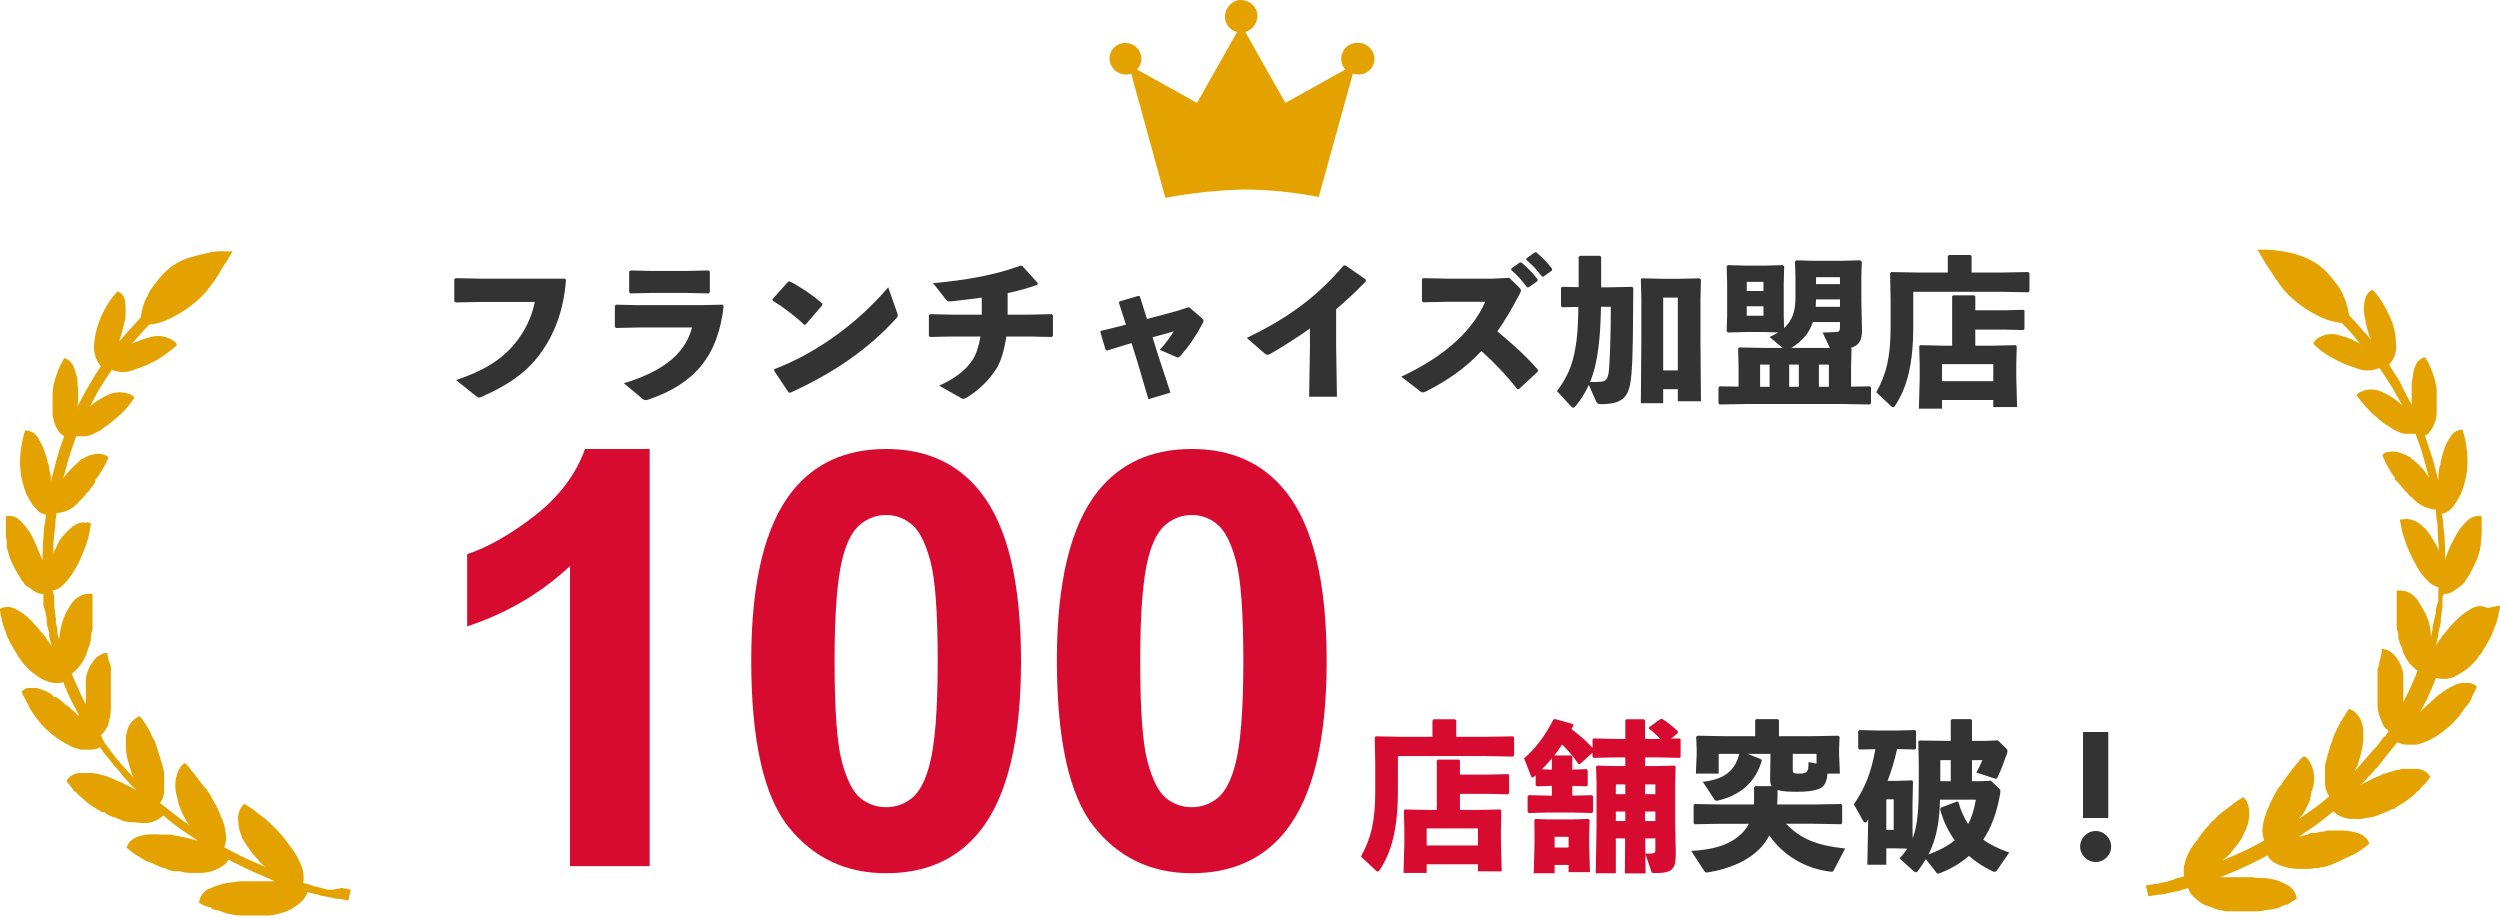
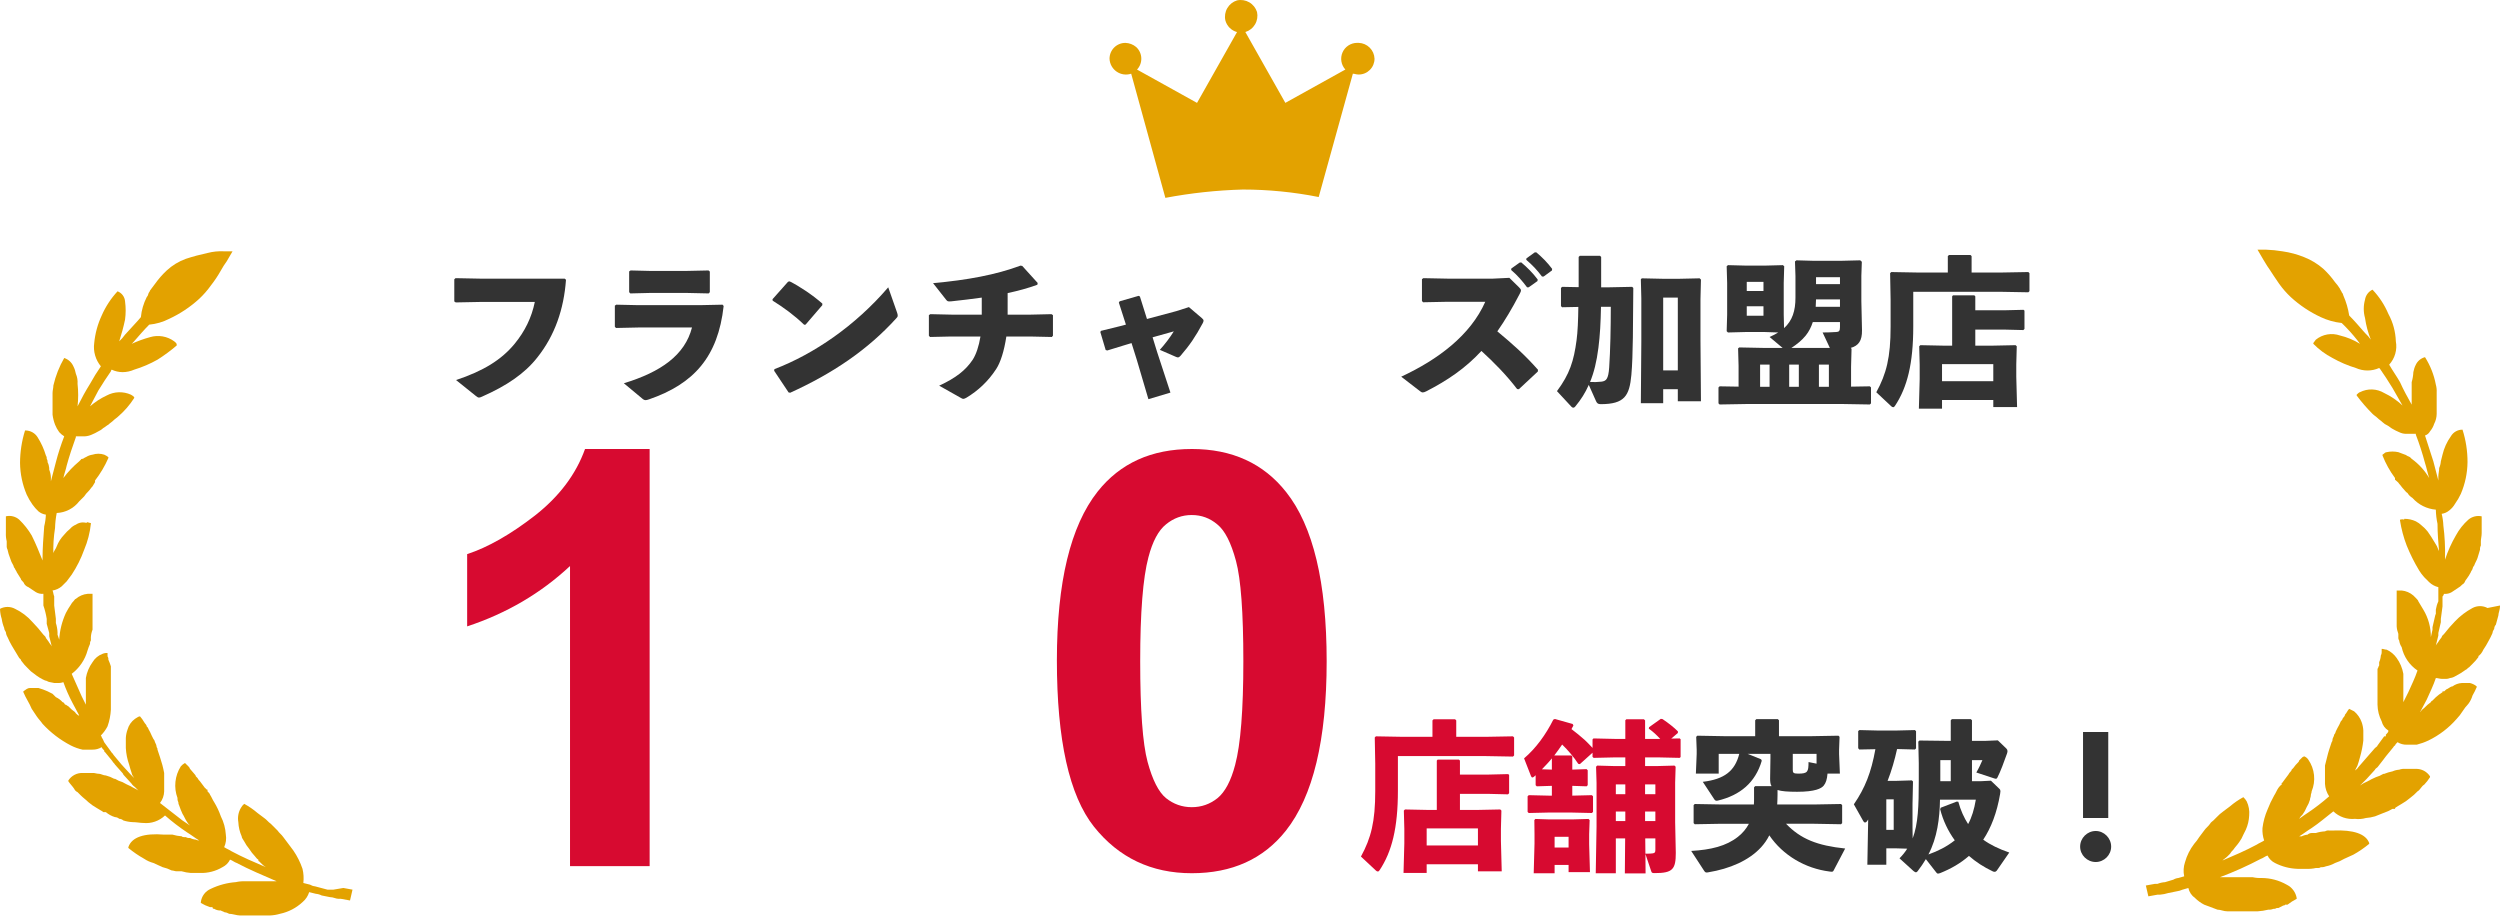
<svg xmlns="http://www.w3.org/2000/svg" fill="none" height="103" viewBox="0 0 280 103" width="280">
  <path d="m278.601 68.096c-.259-.138-.547-.21-.84-.21s-.582.072-.84.21c-.728.391-1.39.894-1.96 1.493-.431.443-.836.911-1.213 1.4l-.187.187c-.051.05-.083.116-.093.187l-.28.373c-.093.187-.28.373-.373.56l.28-1.12v-.28l.28-1.213v-.373l.187-1.4v-1.12c.093 0 .093-.187.187-.28.293.028.587-.037.84-.187l.84-.56c.187-.093.28-.28.467-.373 0 0 .187-.187.187-.28.05-.101.113-.195.187-.28.176-.235.333-.485.467-.747 0-.093.187-.28.187-.373.023-.14.089-.27.187-.373.093-.28.28-.56.373-.84s.187-.653.28-.933c-.015-.161.018-.324.093-.467v-.467c0-.28.093-.56.093-.933v-1.774-.093c-.261-.056-.531-.051-.79.014-.258.065-.499.188-.703.359-.566.505-1.04 1.105-1.4 1.773-.498.857-.905 1.764-1.213 2.707v-.187c.031-1.216-.032-2.433-.187-3.64-.016-.441-.079-.879-.187-1.307.309-.044.6-.173.84-.373.265-.203.487-.457.653-.747.252-.352.471-.727.653-1.12.479-1.122.733-2.327.747-3.547.004-1.235-.185-2.463-.56-3.64-.265-.003-.525.065-.755.196-.23.131-.42.321-.552.551-.442.617-.759 1.315-.933 2.053-.062.249-.125.498-.187.747-.018.258-.081.511-.187.747 0 .373-.093.653-.093.933v.467c-.187-.747-.373-1.4-.56-2.147-.28-.933-.653-1.96-.933-2.893.241-.076.442-.243.56-.467.21-.246.368-.532.467-.84.18-.346.276-.73.28-1.12v-2.426c.015-.283-.016-.567-.093-.84-.207-1.094-.619-2.139-1.213-3.08-.222.056-.43.16-.607.305-.178.145-.321.328-.42.534-.135.264-.229.548-.28.84-.017.38-.079.756-.187 1.12v2.52c-.467-.84-.933-1.68-1.307-2.52-.373-.653-.84-1.307-1.213-1.96.318-.348.551-.765.68-1.219.13-.453.153-.931.067-1.394-.035-1.078-.323-2.133-.84-3.08-.424-1.001-1.025-1.918-1.773-2.707-.221.103-.413.26-.56.455-.146.195-.243.424-.28.665-.187.672-.187 1.381 0 2.053.118.833.337 1.648.653 2.427-.191-.272-.409-.522-.653-.747-.653-.747-1.213-1.4-1.773-1.96-.118-.772-.338-1.525-.653-2.24-.023-.14-.089-.27-.187-.373 0-.093-.187-.28-.187-.373-.164-.265-.351-.515-.56-.747-.385-.54-.823-1.04-1.307-1.493-.636-.555-1.362-.998-2.147-1.307-.779-.316-1.594-.535-2.427-.653-.617-.104-1.241-.166-1.867-.187h-.933l.653 1.12c.187.28.373.653.653 1.027.28.467.747 1.12 1.12 1.68.385.54.823 1.04 1.307 1.493.998.915 2.132 1.67 3.36 2.24.736.346 1.524.567 2.333.653.637.61 1.229 1.265 1.773 1.96.093.093.187.28.28.373-.692-.428-1.448-.743-2.24-.933-.454-.159-.94-.2-1.414-.118-.474.082-.919.283-1.293.585-.093.093-.187.28-.28.373v.093c.628.639 1.352 1.174 2.147 1.587.827.468 1.704.844 2.613 1.12.411.184.856.28 1.306.28.451 0 .896-.095 1.307-.28l.093.093c.467.653.933 1.4 1.4 2.147l1.12 1.96c-.607-.571-1.3-1.043-2.053-1.4-.407-.243-.868-.379-1.342-.396-.473-.016-.943.088-1.365.303-.093 0-.28.187-.373.28v.093c.54.726 1.133 1.413 1.773 2.053.187.187.373.28.56.467s.373.28.56.467c.164.156.353.282.56.373.187.093.373.28.56.373.239.143.489.268.747.373.232.117.487.181.747.187h1.12v.093c.398 1.039.741 2.098 1.027 3.173.187.56.28 1.12.467 1.68-.498-.844-1.165-1.575-1.96-2.147l-.187-.187-.187-.093c-.093 0-.28-.187-.373-.187-.28-.093-.467-.187-.747-.28-.431-.093-.876-.093-1.307 0-.187 0-.28.187-.467.28v.093c.354.898.824 1.745 1.4 2.52v.187c.187.187.373.28.467.467.187.187.28.373.467.56s.28.373.467.467c.136.231.329.424.56.56.671.755 1.606 1.224 2.613 1.307.011.534.073 1.065.187 1.587 0 1.027.093 2.147.187 3.267.014-.131-.019-.264-.093-.373-.086-.266-.212-.518-.373-.747-.28-.467-.56-.933-.84-1.307-.194-.24-.413-.459-.653-.653-.194-.186-.414-.343-.653-.467-.409-.191-.856-.287-1.307-.28v.093c-.187-.093-.373 0-.467 0v.093c.15.957.4 1.896.747 2.8.391.969.859 1.905 1.4 2.8.164.265.351.515.56.747l.56.56c.286.275.641.468 1.027.56v1.587c-.136.297-.23.611-.28.933v.467c-.046.088-.077.182-.093.28l-.28 1.213v.28l-.187.84c.01-1.085-.281-2.151-.84-3.08-.187-.28-.373-.653-.56-.933 0-.093-.187-.28-.28-.373l-.28-.28c-.367-.317-.824-.513-1.307-.56h-.56v4.013c.017.288.081.572.187.84v.374c-.014.131.019.264.093.373.036.267.131.522.28.747.233 1.067.868 2.003 1.773 2.613-.28.84-.653 1.587-1.027 2.427l-.56 1.12v-3.173c-.11-.64-.366-1.247-.747-1.773-.282-.406-.669-.729-1.12-.933-.187 0-.373-.093-.56-.093v.373c.004.131-.028.26-.093.373-.018.258-.081.511-.187.747v.373c-.093.093-.093.28-.187.373v4.013c.011.65.171 1.289.467 1.867.103.428.372.797.747 1.027v.093c0 .093-.187.28-.28.373v.187h-.187l-.747 1.027c0 .093-.187.187-.28.28l-.653.747-1.215 1.399c-.093.187-.28.28-.373.373l.28-.56c.093-.28.187-.56.28-.933.178-.61.303-1.235.373-1.867v-1.12c-.017-.318-.08-.633-.187-.933-.168-.471-.458-.89-.84-1.213l-.56-.28c-.187.187-.28.467-.467.653 0 .187-.187.28-.28.467 0 .093-.093.187-.187.28-.105.258-.23.508-.373.747l-.187.373c-.023.14-.089.27-.187.373 0 .187-.187.373-.187.56.006.051.001.102-.015.15s-.043.093-.078.13l-.28.84c-.187.56-.28 1.12-.467 1.773v.467 1.587c.027.5.188.984.467 1.4-.768.674-1.579 1.297-2.427 1.867-.28.187-.56.373-.933.653.095-.177.221-.336.373-.467.191-.259.348-.541.467-.84.163-.261.288-.544.373-.84 0-.187.093-.28.093-.467s.093-.28.093-.467c.239-.575.331-1.201.265-1.821-.065-.62-.284-1.213-.638-1.726-.111-.172-.275-.303-.467-.373l-.187.093-.187.187-.187.187c-.007.072-.04.138-.093.187-.209.197-.397.416-.56.653l-.187.187c-.007.072-.04.138-.093.187-.115.106-.21.233-.28.373-.187.28-.373.467-.56.747 0 0-.093.187-.187.187v.187c-.187.093-.28.28-.373.373-.187.28-.28.56-.467.84-.287.51-.537 1.041-.747 1.587-.284.654-.473 1.345-.56 2.053-.03.474.034.95.187 1.4-.28.187-.56.28-.84.467-1.213.653-2.52 1.213-3.827 1.773.187-.187.373-.28.56-.467l.187-.187.093-.093c.102-.173.229-.331.377-.467.187-.28.467-.56.653-.84.191-.259.348-.541.467-.84l.28-.56c.222-.501.349-1.039.373-1.587.052-.545-.045-1.093-.28-1.587-.101-.173-.226-.331-.373-.467-.533.288-1.034.632-1.493 1.027-.28.187-.467.373-.747.56-.271.191-.522.409-.747.653l-.187.187-.187.187c-.093.093-.28.187-.373.373-.187.28-.467.467-.653.747l-.28.373c-.093.093-.187.28-.28.373-.164.265-.351.515-.56.747-.47.613-.818 1.31-1.027 2.053-.173.511-.205 1.059-.093 1.587l-.653.187c-.198.019-.39.083-.56.187l-.933.28c-.288.017-.572.081-.84.187h-.28l-1.027.187.28 1.213 1.027-.187h.28c.317-.026.63-.089.933-.187l.933-.187c.225-.031.445-.094.653-.187l.653-.187c.1.454.367.853.747 1.12.302.3.648.552 1.027.747.467.187 1.027.373 1.493.56.373 0 .653.187 1.12.187h3.36c.409-.024.816-.086 1.213-.187.191.015.384-.017.56-.093.131.014.263-.019.373-.093h.187l.56-.28s.187 0 .187-.093h.28c.32-.251.664-.469 1.027-.653v-.093c-.056-.32-.186-.622-.381-.881-.194-.26-.448-.469-.739-.612-.853-.486-1.818-.743-2.8-.747-.345.015-.69-.016-1.027-.093h-3.64c1.566-.589 3.093-1.274 4.573-2.053.28-.093.467-.28.747-.373.179.366.474.661.84.84.781.401 1.642.624 2.52.653h1.027c.345.015.69-.016 1.027-.093h.28c.101.001.199-.032.28-.093.191.015.384-.017.56-.093.36-.067.707-.193 1.027-.373.359-.116.703-.273 1.027-.467.373-.187.653-.28 1.027-.467.626-.35 1.22-.756 1.773-1.213v-.093c-.373-1.027-1.773-1.493-4.013-1.4h-.467c-.162-.025-.327.008-.467.093-.349.017-.694.08-1.027.187h-.467c-.173.004-.339.07-.467.187-.228.019-.45.082-.653.187h-.28c.467-.28.933-.653 1.4-.933.84-.56 1.587-1.213 2.427-1.867.319.308.702.542 1.121.687.419.145.865.197 1.306.153.406.054.82.022 1.213-.093.348-.025.692-.088 1.027-.187.311-.124.622-.249.933-.373.359-.116.703-.273 1.027-.467h.28c0-.187.187-.187.28-.28.187-.093.28-.187.467-.28.332-.186.645-.405.933-.653.303-.222.584-.472.84-.747.187-.093.28-.28.373-.373s.187-.28.373-.373c.246-.257.465-.538.653-.84v-.093c-.17-.264-.406-.48-.684-.627s-.589-.22-.903-.212h-1.213c-.222-.015-.444.017-.653.093-.258.018-.511.081-.747.187-.319.063-.632.157-.933.28h-.093c-.261.163-.544.288-.84.373-.32.137-.632.293-.933.467-.299.119-.581.276-.84.467l.093-.093.28-.28.373-.373.933-1.027c0-.093.187-.187.28-.28l.653-.84c.093-.093.187-.28.28-.373l.84-1.027s.093-.187.187-.187c0-.093.187-.28.28-.373.308.19.665.287 1.027.28h1.12c.449-.114.887-.27 1.307-.467 1.211-.586 2.29-1.412 3.173-2.427.246-.257.465-.538.653-.84s.407-.583.653-.84c.21-.28.369-.597.467-.933.174-.301.33-.613.467-.933v-.093c-.218-.179-.473-.306-.747-.373h-.933c-.371.024-.727.154-1.027.373-.187 0-.373.187-.56.28-.093 0-.28.187-.373.28h-.187v.093c-.265.164-.515.351-.747.56l-.28.28-.093.093s-.187.093-.187.187c-.271.191-.522.409-.747.653-.093.093-.28.187-.373.373l-.093.093.747-1.4c.373-.84.747-1.587 1.027-2.427.187 0 .467.093.653.093h.373c.191.015.384-.017.56-.093.198-.019.39-.083.56-.187.424-.215.83-.465 1.213-.747.093 0 .187-.187.373-.28l.373-.373c.24-.228.459-.478.653-.747 0 0 0-.187.093-.187l.187-.187c.115-.143.209-.301.282-.469.207-.298.394-.61.56-.933.174-.301.33-.613.467-.933 0-.187.093-.28.187-.467.003-.173.07-.339.187-.467.093-.373.187-.653.28-1.027 0-.28.187-.653.187-1.027v-.093z" fill="#e3a200" />
-   <path d="m37.334 99.642h-.653l-1.4-.373c-.198-.019-.39-.083-.56-.187l-.747-.187c.062-.53.031-1.067-.093-1.587-.247-.728-.593-1.419-1.027-2.053-.187-.28-.373-.467-.56-.747-.093-.093-.187-.28-.28-.373l-.28-.373c-.187-.28-.467-.467-.653-.747l-.373-.373-.187-.187-.187-.187c-.28-.187-.467-.467-.747-.653s-.467-.373-.747-.56c-.46-.395-.96-.739-1.493-1.027-.152.132-.278.29-.373.467-.28.479-.379 1.042-.28 1.587.024.548.151 1.086.373 1.587 0 .187.187.373.28.56.154.301.342.583.56.84.188.302.407.583.653.84.093.093.187.28.373.373 0 .093 0 .187.093.187l.187.187c.163.182.351.34.56.467-1.307-.56-2.613-1.12-3.827-1.773-.28-.187-.56-.28-.84-.467.199-.438.264-.925.187-1.4-.043-.716-.233-1.415-.56-2.053-.192-.554-.443-1.086-.747-1.587-.187-.28-.28-.56-.467-.84 0-.093-.187-.28-.28-.373v-.187c-.187 0-.187-.187-.28-.187-.187-.28-.373-.467-.56-.747-.115-.106-.21-.233-.28-.373l-.187-.187c-.007-.072-.04-.138-.093-.187-.187-.187-.373-.467-.56-.653l-.093-.187-.187-.187-.093-.093-.187-.187c-.177.095-.336.221-.467.373-.332.522-.539 1.114-.604 1.73-.065.616.014 1.238.231 1.817-.015.161.018.324.093.467-.004.131.028.26.093.373.108.317.233.629.373.933.187.28.28.56.467.84.095.177.221.336.373.467l-.84-.56-2.52-1.96c.291-.375.454-.833.467-1.307v-1.492-.56c-.112-.602-.268-1.194-.467-1.773l-.28-.84c.006-.051.001-.102-.015-.15s-.043-.093-.078-.13c-.019-.198-.083-.39-.187-.56-.024-.14-.089-.27-.187-.373l-.187-.373c-.105-.258-.23-.508-.373-.747 0-.093-.093-.187-.187-.28 0-.187-.187-.28-.28-.467-.133-.233-.29-.452-.467-.653-.187 0-.373.187-.56.28-.41.297-.706.725-.84 1.213-.107.3-.17.615-.187.933v1.12c.034.637.16 1.266.373 1.867.093.373.187.653.28.933 0 .187.187.373.28.56l-.373-.373-1.027-1.12-.933-1.12c0-.093-.187-.187-.28-.373l-.747-1.027c-.074-.196-.168-.383-.28-.56-.007-.072-.04-.138-.093-.187.302-.302.555-.648.751-1.027.213-.601.339-1.23.373-1.867v-4.853c-.078-.255-.171-.504-.28-.747.014-.131-.019-.264-.093-.373v-.373c-.192-.015-.384.017-.56.093-.469.173-.865.503-1.12.933-.381.526-.637 1.133-.747 1.773v2.987l-.467-.933-1.12-2.52c.863-.652 1.487-1.57 1.774-2.613.078-.255.171-.504.28-.747-.014-.131.019-.264.093-.373v-.373c.017-.288.081-.572.187-.84v-1.96-1.96-.094h-.56c-.483.047-.94.243-1.307.56-.093 0-.187.187-.28.28-.115.106-.21.233-.28.373-.207.298-.394.61-.56.933-.434.94-.687 1.953-.747 2.987l-.187-.56v-.28c-.017-.349-.08-.694-.187-1.027v-.466l-.187-1.493v-1.027c-.093-.187-.093-.467-.187-.653.379-.058.734-.219 1.027-.467l.56-.56c.187-.28.373-.467.56-.747.577-.874 1.047-1.814 1.4-2.8.39-.922.642-1.897.747-2.893v-.093c-.187 0-.28-.093-.467-.093v.093c-.203-.064-.418-.081-.628-.049-.21.032-.41.113-.585.235-.252.1-.476.261-.653.467-.24.194-.459.413-.653.653-.365.375-.65.82-.84 1.307-.093.28-.28.467-.373.747v.187c-.034-.999.029-2.0.187-2.987.016-.564.079-1.126.187-1.68.49-.022.969-.15 1.404-.376.435-.226.816-.543 1.116-.931l.56-.56c.132-.205.289-.393.467-.56.187-.187.28-.373.467-.56.093-.187.187-.28.28-.467v-.187c.6-.775 1.101-1.622 1.493-2.52v-.093c-.142-.114-.299-.208-.467-.28-.424-.14-.883-.14-1.307 0-.267.036-.522.131-.747.28-.093 0-.28.187-.373.187 0 0-.187 0-.187.093l-.187.187c-.661.551-1.256 1.178-1.773 1.867.093-.467.28-.933.373-1.4.28-1.027.653-2.147 1.027-3.173v-.095h1.027c.258-.018.511-.081.747-.187.258-.105.508-.23.747-.373.207-.091.396-.217.56-.373.187-.093.373-.28.56-.373.187-.187.373-.28.56-.467s.373-.28.56-.467c.688-.595 1.285-1.286 1.773-2.053v-.093c-.106-.115-.233-.21-.373-.28-.428-.193-.895-.284-1.364-.268-.469.016-.929.14-1.343.361-.676.315-1.304.724-1.867 1.213.28-.56.653-1.213.933-1.773.467-.747.933-1.493 1.4-2.147.007-.072.04-.138.093-.187.379.181.793.276 1.213.28.45-.003.895-.098 1.307-.28.909-.277 1.786-.652 2.613-1.12.753-.476 1.471-1.006 2.147-1.587v-.093c0-.187-.187-.28-.28-.373-.384-.281-.829-.47-1.298-.551-.469-.081-.951-.052-1.408.084-.704.192-1.39.442-2.053.747l.187-.187c.653-.747 1.213-1.4 1.773-1.96.781-.074 1.541-.296 2.24-.653 1.228-.57 2.361-1.325 3.36-2.24.484-.453.922-.953 1.307-1.493.416-.53.79-1.092 1.12-1.68.196-.355.414-.699.653-1.027l.653-1.12h-.933c-.628-.035-1.258.028-1.867.187-.82.174-1.63.392-2.427.653-.796.288-1.526.732-2.147 1.307-.484.453-.921.953-1.306 1.493-.187.28-.373.467-.56.747 0 .093-.187.28-.187.373-.024.14-.089.27-.187.373-.357.699-.579 1.459-.653 2.24-.373.467-1.027 1.12-1.773 1.96-.191.272-.409.522-.653.747.261-.797.479-1.607.653-2.427.093-.681.093-1.372 0-2.053-.019-.247-.109-.484-.257-.682-.149-.198-.351-.35-.583-.438-.739.796-1.338 1.711-1.773 2.707-.452.972-.736 2.013-.84 3.08-.063.464-.03.935.099 1.385s.349.868.648 1.228c-.438.632-.843 1.286-1.213 1.96-.467.747-.933 1.587-1.4 2.52.093-.837.093-1.683 0-2.52.029-.383-.035-.767-.187-1.12-.051-.292-.145-.576-.28-.84-.096-.219-.237-.415-.414-.576-.177-.161-.386-.282-.613-.357-.555.961-.964 1.999-1.213 3.08 0 .28-.093.56-.093.84v2.427c.049.383.143.759.28 1.12.119.299.276.581.467.84.163.182.351.34.56.467-.367.946-.678 1.911-.933 2.893-.187.747-.373 1.4-.56 2.147v-.467c-.017-.288-.081-.572-.187-.84v-.187c-.019-.228-.082-.45-.187-.653.014-.131-.019-.264-.093-.373.014-.131-.019-.264-.093-.373-.215-.725-.53-1.417-.935-2.055-.14-.222-.333-.406-.561-.536s-.484-.203-.746-.211h-.093c-.368 1.178-.557 2.405-.56 3.64.014 1.22.268 2.425.747 3.547.182.393.401.768.653 1.12.194.269.413.519.653.747.24.2.531.329.84.373-.016.441-.078.879-.186 1.307-.093 1.213-.187 2.427-.187 3.64v.187c-.373-.933-.747-1.867-1.213-2.8-.384-.652-.855-1.248-1.4-1.773-.201-.177-.441-.303-.701-.368s-.531-.067-.792-.005v1.867c-.015.314.016.628.093.933v.467c-.015.161.018.324.093.467.063.319.157.632.28.933.085.296.21.579.373.84.023.14.089.27.187.373 0 .093.187.28.187.373.187.28.28.467.467.747 0 .093.093.187.187.28 0 0 .187.187.187.28.11.172.275.303.467.373l.84.56c.253.15.547.215.84.187v1.307c.168.486.293.985.373 1.493v.56c.093.373.187.653.28 1.027v.373l.28 1.12c-.093-.187-.28-.373-.373-.56-.093-.093-.187-.28-.28-.373-.007-.072-.04-.138-.093-.187l-.187-.187c-.377-.489-.782-.957-1.213-1.4-.545-.627-1.213-1.135-1.962-1.494-.258-.138-.547-.21-.84-.21-.293 0-.582.072-.84.21v.093c.017.349.08.694.187 1.027.049.353.144.698.28 1.027 0 .187.093.28.187.467.019.198.083.39.187.56.137.32.293.632.467.933.187.28.373.653.56.933.093.187.187.28.28.467l.187.187c.007.072.04.139.093.187.194.269.413.519.653.747l.373.373c.093.093.28.187.373.28.369.302.777.554 1.213.747.187 0 .373.187.56.187.157.022.313.053.467.093h.373c.222.015.444-.017.653-.093.286.801.629 1.581 1.027 2.332l.747 1.4h-.094c-.093-.093-.28-.187-.373-.373-.271-.191-.522-.409-.747-.653-.101-.05-.195-.113-.28-.187h-.093c-.093-.187-.187-.28-.28-.28-.207-.237-.462-.428-.747-.56h-.186l-.373-.373-.56-.28c-.332-.151-.676-.275-1.027-.373h-.934c-.28 0-.467.187-.747.373v.093c.137.32.293.632.467.933.174.301.33.613.467.933l.56.84c.187.28.467.56.653.84.908.988 1.982 1.81 3.173 2.427.414.211.853.368 1.307.467h1.12c.362.007.719-.09 1.027-.28 0 .093.187.28.28.373 0 0 0 .187.093.187l.84 1.027c0 .093.187.187.28.373l.747.84s.187.187.187.28l.933 1.027c.093.187.28.28.373.373l.28.28.093.093c-.28-.187-.56-.28-.84-.467-.32-.137-.632-.293-.933-.467-.296-.085-.579-.21-.84-.373h-.093c-.294-.164-.607-.289-.933-.373-.28 0-.56-.187-.747-.187-.28 0-.467-.093-.653-.093h-1.214c-.314-.008-.625.065-.903.212-.278.147-.513.363-.684.627v.093c.187.28.467.56.653.84.073.167.206.3.373.373l.373.373c.28.28.56.467.84.747.288.248.601.467.933.653.187.093.28.187.467.28.101.05.195.113.28.187h.28c.299.257.649.448 1.027.56.173.004.339.07.467.187.173.004.339.07.467.187.333.107.678.17 1.027.187.467 0 .84.093 1.213.093.441.045.887-.007 1.306-.153.419-.145.802-.38 1.121-.687.768.674 1.579 1.297 2.427 1.867.467.28.933.653 1.4.933-.131.004-.26-.028-.373-.093-.228-.018-.45-.082-.653-.187-.162.025-.327-.008-.467-.093h-.187c-.051.006-.102.001-.15-.015-.049-.016-.093-.043-.13-.078-.348-.025-.693-.088-1.027-.187h-.933c-2.24-.187-3.64.28-4.013 1.4v.093c.553.457 1.147.863 1.773 1.213.314.211.661.369 1.027.467.373.187.653.28 1.027.467.356.083.701.208 1.027.373.187 0 .373.093.56.093h.56c.335.099.679.162 1.027.187h1.027c.885.028 1.76-.198 2.52-.653.365-.179.661-.474.84-.84.28.093.467.28.747.373 1.4.747 2.987 1.4 4.48 2.053h-3.549c-.345-.015-.691.016-1.027.093-.972.072-1.921.326-2.8.747-.302.128-.565.333-.762.595-.197.263-.32.572-.358.898v.093c.324.194.668.351 1.027.467h.28c0 .187.093.187.187.187.17.104.362.168.56.187h.187c.093.093.28.093.373.187.198.02.39.084.56.187.373 0 .84.187 1.213.187h3.36c.38-.017.756-.079 1.12-.187.943-.199 1.814-.651 2.52-1.307.352-.294.611-.682.747-1.12l.747.187c.228.019.45.082.653.187l.933.187c.373 0 .653.187.933.187h.28l1.027.187.28-1.213-1.027-.187z" fill="#e3a200" />
+   <path d="m37.334 99.642h-.653l-1.4-.373c-.198-.019-.39-.083-.56-.187l-.747-.187c.062-.53.031-1.067-.093-1.587-.247-.728-.593-1.419-1.027-2.053-.187-.28-.373-.467-.56-.747-.093-.093-.187-.28-.28-.373l-.28-.373c-.187-.28-.467-.467-.653-.747l-.373-.373-.187-.187-.187-.187c-.28-.187-.467-.467-.747-.653s-.467-.373-.747-.56c-.46-.395-.96-.739-1.493-1.027-.152.132-.278.29-.373.467-.28.479-.379 1.042-.28 1.587.024.548.151 1.086.373 1.587 0 .187.187.373.28.56.154.301.342.583.56.84.188.302.407.583.653.84.093.093.187.28.373.373 0 .093 0 .187.093.187l.187.187c.163.182.351.34.56.467-1.307-.56-2.613-1.12-3.827-1.773-.28-.187-.56-.28-.84-.467.199-.438.264-.925.187-1.4-.043-.716-.233-1.415-.56-2.053-.192-.554-.443-1.086-.747-1.587-.187-.28-.28-.56-.467-.84 0-.093-.187-.28-.28-.373v-.187c-.187 0-.187-.187-.28-.187-.187-.28-.373-.467-.56-.747-.115-.106-.21-.233-.28-.373l-.187-.187c-.007-.072-.04-.138-.093-.187-.187-.187-.373-.467-.56-.653l-.093-.187-.187-.187-.093-.093-.187-.187c-.177.095-.336.221-.467.373-.332.522-.539 1.114-.604 1.73-.065.616.014 1.238.231 1.817-.015.161.018.324.093.467-.004.131.028.26.093.373.108.317.233.629.373.933.187.28.28.56.467.84.095.177.221.336.373.467l-.84-.56-2.52-1.96c.291-.375.454-.833.467-1.307v-1.492-.56c-.112-.602-.268-1.194-.467-1.773l-.28-.84c.006-.051.001-.102-.015-.15s-.043-.093-.078-.13c-.019-.198-.083-.39-.187-.56-.024-.14-.089-.27-.187-.373l-.187-.373c-.105-.258-.23-.508-.373-.747 0-.093-.093-.187-.187-.28 0-.187-.187-.28-.28-.467-.133-.233-.29-.452-.467-.653-.187 0-.373.187-.56.28-.41.297-.706.725-.84 1.213-.107.3-.17.615-.187.933v1.12c.034.637.16 1.266.373 1.867.093.373.187.653.28.933 0 .187.187.373.28.56l-.373-.373-1.027-1.12-.933-1.12c0-.093-.187-.187-.28-.373l-.747-1.027c-.074-.196-.168-.383-.28-.56-.007-.072-.04-.138-.093-.187.302-.302.555-.648.751-1.027.213-.601.339-1.23.373-1.867v-4.853c-.078-.255-.171-.504-.28-.747.014-.131-.019-.264-.093-.373v-.373c-.192-.015-.384.017-.56.093-.469.173-.865.503-1.12.933-.381.526-.637 1.133-.747 1.773v2.987l-.467-.933-1.12-2.52c.863-.652 1.487-1.57 1.774-2.613.078-.255.171-.504.28-.747-.014-.131.019-.264.093-.373v-.373c.017-.288.081-.572.187-.84v-1.96-1.96-.094h-.56c-.483.047-.94.243-1.307.56-.093 0-.187.187-.28.28-.115.106-.21.233-.28.373-.207.298-.394.61-.56.933-.434.94-.687 1.953-.747 2.987l-.187-.56v-.28c-.017-.349-.08-.694-.187-1.027v-.466l-.187-1.493v-1.027c-.093-.187-.093-.467-.187-.653.379-.058.734-.219 1.027-.467l.56-.56c.187-.28.373-.467.56-.747.577-.874 1.047-1.814 1.4-2.8.39-.922.642-1.897.747-2.893v-.093c-.187 0-.28-.093-.467-.093v.093c-.203-.064-.418-.081-.628-.049-.21.032-.41.113-.585.235-.252.1-.476.261-.653.467-.24.194-.459.413-.653.653-.365.375-.65.82-.84 1.307-.093.28-.28.467-.373.747v.187c-.034-.999.029-2.0.187-2.987.016-.564.079-1.126.187-1.68.49-.022.969-.15 1.404-.376.435-.226.816-.543 1.116-.931l.56-.56c.132-.205.289-.393.467-.56.187-.187.28-.373.467-.56.093-.187.187-.28.28-.467v-.187c.6-.775 1.101-1.622 1.493-2.52v-.093c-.142-.114-.299-.208-.467-.28-.424-.14-.883-.14-1.307 0-.267.036-.522.131-.747.28-.093 0-.28.187-.373.187 0 0-.187 0-.187.093l-.187.187c-.661.551-1.256 1.178-1.773 1.867.093-.467.28-.933.373-1.4.28-1.027.653-2.147 1.027-3.173v-.095h1.027c.258-.018.511-.081.747-.187.258-.105.508-.23.747-.373.207-.091.396-.217.56-.373.187-.093.373-.28.56-.373.187-.187.373-.28.56-.467s.373-.28.56-.467c.688-.595 1.285-1.286 1.773-2.053v-.093c-.106-.115-.233-.21-.373-.28-.428-.193-.895-.284-1.364-.268-.469.016-.929.14-1.343.361-.676.315-1.304.724-1.867 1.213.28-.56.653-1.213.933-1.773.467-.747.933-1.493 1.4-2.147.007-.072.04-.138.093-.187.379.181.793.276 1.213.28.45-.003.895-.098 1.307-.28.909-.277 1.786-.652 2.613-1.12.753-.476 1.471-1.006 2.147-1.587v-.093c0-.187-.187-.28-.28-.373-.384-.281-.829-.47-1.298-.551-.469-.081-.951-.052-1.408.084-.704.192-1.39.442-2.053.747l.187-.187c.653-.747 1.213-1.4 1.773-1.96.781-.074 1.541-.296 2.24-.653 1.228-.57 2.361-1.325 3.36-2.24.484-.453.922-.953 1.307-1.493.416-.53.79-1.092 1.12-1.68.196-.355.414-.699.653-1.027l.653-1.12h-.933c-.628-.035-1.258.028-1.867.187-.82.174-1.63.392-2.427.653-.796.288-1.526.732-2.147 1.307-.484.453-.921.953-1.306 1.493-.187.28-.373.467-.56.747 0 .093-.187.28-.187.373-.024.14-.089.27-.187.373-.357.699-.579 1.459-.653 2.24-.373.467-1.027 1.12-1.773 1.96-.191.272-.409.522-.653.747.261-.797.479-1.607.653-2.427.093-.681.093-1.372 0-2.053-.019-.247-.109-.484-.257-.682-.149-.198-.351-.35-.583-.438-.739.796-1.338 1.711-1.773 2.707-.452.972-.736 2.013-.84 3.08-.063.464-.03.935.099 1.385s.349.868.648 1.228c-.438.632-.843 1.286-1.213 1.96-.467.747-.933 1.587-1.4 2.52.093-.837.093-1.683 0-2.52.029-.383-.035-.767-.187-1.12-.051-.292-.145-.576-.28-.84-.096-.219-.237-.415-.414-.576-.177-.161-.386-.282-.613-.357-.555.961-.964 1.999-1.213 3.08 0 .28-.093.56-.093.84v2.427c.049.383.143.759.28 1.12.119.299.276.581.467.84.163.182.351.34.56.467-.367.946-.678 1.911-.933 2.893-.187.747-.373 1.4-.56 2.147v-.467c-.017-.288-.081-.572-.187-.84v-.187c-.019-.228-.082-.45-.187-.653.014-.131-.019-.264-.093-.373.014-.131-.019-.264-.093-.373-.215-.725-.53-1.417-.935-2.055-.14-.222-.333-.406-.561-.536s-.484-.203-.746-.211h-.093c-.368 1.178-.557 2.405-.56 3.64.014 1.22.268 2.425.747 3.547.182.393.401.768.653 1.12.194.269.413.519.653.747.24.2.531.329.84.373-.016.441-.078.879-.186 1.307-.093 1.213-.187 2.427-.187 3.64v.187c-.373-.933-.747-1.867-1.213-2.8-.384-.652-.855-1.248-1.4-1.773-.201-.177-.441-.303-.701-.368s-.531-.067-.792-.005v1.867c-.015.314.016.628.093.933v.467c-.015.161.018.324.093.467.063.319.157.632.28.933.085.296.21.579.373.84.023.14.089.27.187.373 0 .093.187.28.187.373.187.28.28.467.467.747 0 .093.093.187.187.28 0 0 .187.187.187.28.11.172.275.303.467.373l.84.56c.253.15.547.215.84.187v1.307c.168.486.293.985.373 1.493v.56c.093.373.187.653.28 1.027v.373l.28 1.12c-.093-.187-.28-.373-.373-.56-.093-.093-.187-.28-.28-.373-.007-.072-.04-.138-.093-.187l-.187-.187c-.377-.489-.782-.957-1.213-1.4-.545-.627-1.213-1.135-1.962-1.494-.258-.138-.547-.21-.84-.21-.293 0-.582.072-.84.21v.093c.017.349.08.694.187 1.027.049.353.144.698.28 1.027 0 .187.093.28.187.467.019.198.083.39.187.56.137.32.293.632.467.933.187.28.373.653.56.933.093.187.187.28.28.467l.187.187c.007.072.04.139.093.187.194.269.413.519.653.747l.373.373c.093.093.28.187.373.28.369.302.777.554 1.213.747.187 0 .373.187.56.187.157.022.313.053.467.093h.373c.222.015.444-.017.653-.093.286.801.629 1.581 1.027 2.332l.747 1.4h-.094c-.093-.093-.28-.187-.373-.373-.271-.191-.522-.409-.747-.653-.101-.05-.195-.113-.28-.187h-.093c-.093-.187-.187-.28-.28-.28-.207-.237-.462-.428-.747-.56l-.373-.373-.56-.28c-.332-.151-.676-.275-1.027-.373h-.934c-.28 0-.467.187-.747.373v.093c.137.32.293.632.467.933.174.301.33.613.467.933l.56.84c.187.28.467.56.653.84.908.988 1.982 1.81 3.173 2.427.414.211.853.368 1.307.467h1.12c.362.007.719-.09 1.027-.28 0 .093.187.28.28.373 0 0 0 .187.093.187l.84 1.027c0 .093.187.187.28.373l.747.84s.187.187.187.28l.933 1.027c.093.187.28.28.373.373l.28.28.093.093c-.28-.187-.56-.28-.84-.467-.32-.137-.632-.293-.933-.467-.296-.085-.579-.21-.84-.373h-.093c-.294-.164-.607-.289-.933-.373-.28 0-.56-.187-.747-.187-.28 0-.467-.093-.653-.093h-1.214c-.314-.008-.625.065-.903.212-.278.147-.513.363-.684.627v.093c.187.28.467.56.653.84.073.167.206.3.373.373l.373.373c.28.28.56.467.84.747.288.248.601.467.933.653.187.093.28.187.467.28.101.05.195.113.28.187h.28c.299.257.649.448 1.027.56.173.004.339.07.467.187.173.004.339.07.467.187.333.107.678.17 1.027.187.467 0 .84.093 1.213.093.441.045.887-.007 1.306-.153.419-.145.802-.38 1.121-.687.768.674 1.579 1.297 2.427 1.867.467.28.933.653 1.4.933-.131.004-.26-.028-.373-.093-.228-.018-.45-.082-.653-.187-.162.025-.327-.008-.467-.093h-.187c-.051.006-.102.001-.15-.015-.049-.016-.093-.043-.13-.078-.348-.025-.693-.088-1.027-.187h-.933c-2.24-.187-3.64.28-4.013 1.4v.093c.553.457 1.147.863 1.773 1.213.314.211.661.369 1.027.467.373.187.653.28 1.027.467.356.083.701.208 1.027.373.187 0 .373.093.56.093h.56c.335.099.679.162 1.027.187h1.027c.885.028 1.76-.198 2.52-.653.365-.179.661-.474.84-.84.28.093.467.28.747.373 1.4.747 2.987 1.4 4.48 2.053h-3.549c-.345-.015-.691.016-1.027.093-.972.072-1.921.326-2.8.747-.302.128-.565.333-.762.595-.197.263-.32.572-.358.898v.093c.324.194.668.351 1.027.467h.28c0 .187.093.187.187.187.17.104.362.168.56.187h.187c.093.093.28.093.373.187.198.02.39.084.56.187.373 0 .84.187 1.213.187h3.36c.38-.017.756-.079 1.12-.187.943-.199 1.814-.651 2.52-1.307.352-.294.611-.682.747-1.12l.747.187c.228.019.45.082.653.187l.933.187c.373 0 .653.187.933.187h.28l1.027.187.28-1.213-1.027-.187z" fill="#e3a200" />
  <path d="m151.986 4.801c-.345.002-.682.104-.97.294-.289.19-.516.459-.654.775s-.182.666-.126 1.006c.057.34.21.657.443.912l-6.72 3.733-4.48-7.933c.459-.142.849-.452 1.091-.868.242-.416.319-.907.216-1.376-.144-.457-.453-.844-.868-1.085-.414-.241-.904-.317-1.372-.215-.458.142-.847.451-1.089.866-.242.415-.32.905-.218 1.374.084.313.249.599.478.829.23.229.516.394.829.478l-4.48 7.933-6.72-3.733c.161-.171.286-.372.368-.592.082-.22.12-.453.111-.688-.008-.234-.063-.465-.162-.678-.098-.213-.237-.404-.41-.563-.34-.289-.767-.453-1.213-.467-.233-0-.463.045-.678.134-.216.089-.411.219-.576.384-.165.164-.295.36-.385.575-.089.215-.135.445-.135.678.011.286.088.566.226.817.138.251.332.467.568.63.235.163.505.269.789.309.283.041.572.014.844-.076l3.827 13.907c2.864-.541 5.767-.853 8.68-.933 2.852.002 5.696.283 8.493.84l3.827-13.813c.187 0 .373.093.653.093.233 0.0.464-.046.679-.135.215-.089.41-.22.575-.384.165-.165.295-.36.384-.575s.135-.446.135-.679c-.016-.465-.207-.907-.537-1.236-.329-.329-.771-.521-1.236-.537h-.187z" fill="#e3a200" />
  <g fill="#333">
    <path d="m223.249 44.797h-5.742v.972h-2.592l.09-3.312v-1.62l-.054-2.052.126-.126 2.592.054h.972v-5.526l.09-.108h2.394l.108.108v1.566h3.204l2.196-.054.108.09v2.052l-.126.126-2.178-.054h-3.204v1.8h1.944l2.574-.054.126.126-.054 2.052v1.35l.09 3.402h-2.664zm0-2.106v-1.908h-5.742v1.908zm-5.094-12.168v-1.836l.126-.126h2.412l.126.126v1.836h3.366l2.988-.054.126.126v2.016l-.126.126-2.988-.054h-9.9v3.888c0 4.14-.666 6.804-2.052 8.892-.072.108-.126.144-.198.144s-.144-.036-.216-.108l-1.674-1.566c1.134-2.07 1.602-3.906 1.602-7.326v-3.078l-.054-2.934.126-.126 2.988.054z" />
    <path d="m199.651 38.966-1.458-1.224c.36-.162.684-.324.972-.504l-1.566-.054h-2.016l-2.052.054-.144-.144.054-1.854v-3.546l-.054-1.872.144-.126 2.088.054h1.998l2.07-.054.144.126-.054 1.872v3.546l.036 1.512c.936-.846 1.278-1.944 1.278-3.402v-2.448l-.054-1.62.162-.126 1.908.054h3.096l2.142-.054.18.162-.054 1.584v2.808l.072 3.276c.018 1.17-.378 1.728-1.26 1.98l.09.09-.054 2.016v2.232l2.106-.036.126.126v1.782l-.126.126-3.078-.054h-10.674l-3.078.054-.126-.126v-1.782l.126-.126 2.124.036v-2.322l-.054-1.962.126-.108 2.682.054zm3.744-7.146h2.682v-.774h-2.682zm2.682 1.71h-2.682c-.018.27-.018.558-.036.828h2.718zm0 2.538h-3.042c-.18.558-.432 1.062-.792 1.512-.45.558-1.008.99-1.602 1.386h4.302l-.81-1.728c.432 0 1.062-.018 1.53-.054.288-.018.414-.09.414-.54zm-10.44-1.764v1.062h1.872v-1.062zm0-1.71h1.872v-1.026h-1.872zm5.832 8.244h-1.08v2.484h1.08zm2.25 0v2.484h1.116v-2.484zm-6.588 2.484h1.062v-2.484h-1.062z" />
    <path d="m186.277 43.592v1.566h-2.502l.054-6.948v-4.788l-.054-2.142.108-.108 2.448.054h1.674l2.358-.054.144.144-.054 2.196v4.572l.054 6.858h-2.592v-1.35zm0-2.106h1.638v-8.154h-1.638zm-9.504-7.11-1.818.036-.126-.126v-2.034l.126-.126 1.854.036v-3.384l.126-.126h2.268l.126.126v3.402h.846l2.628-.054.126.126c-.036 3.996-.018 7.524-.216 9.738-.216 2.34-.756 3.276-3.438 3.276-.306 0-.414-.108-.522-.342l-.81-1.818c-.396.9-.882 1.656-1.476 2.376-.09.126-.18.18-.27.18-.054 0-.126-.036-.198-.108l-1.62-1.746c1.422-1.908 1.89-3.384 2.196-5.706.126-.918.18-2.214.198-3.726zm3.636-.018h-1.098c-.036 1.782-.108 3.186-.288 4.59-.198 1.566-.504 2.79-.936 3.834.432.018.828.018 1.278-.036.522-.072.774-.27.864-1.602.126-1.854.18-4.446.18-6.786z" />
    <path d="m169.249 30.236.018-.162.936-.666.18-.018c.666.558 1.296 1.188 1.836 1.908l-.018.18-.99.702h-.18c-.558-.738-1.062-1.332-1.782-1.944zm1.692-1.134.018-.162.918-.666.18-.018c.666.558 1.242 1.134 1.782 1.854l-.018.18-.936.684h-.18c-.558-.738-1.044-1.26-1.764-1.872zm-.828 14.49-.198-.018c-1.188-1.566-2.646-3.042-3.996-4.266-1.818 1.962-3.798 3.294-6.174 4.518-.18.09-.306.126-.396.126-.108 0-.18-.054-.288-.126l-2.124-1.638c4.14-1.926 7.758-4.644 9.414-8.388h-4.284l-2.682.054-.126-.144v-2.448l.162-.108 2.7.054h5.094l1.836-.09 1.098 1.08c.126.126.198.216.198.324s-.054.234-.162.432c-.828 1.602-1.656 2.97-2.484 4.158 1.71 1.422 3.06 2.61 4.554 4.302l-.018.198z" />
-     <path d="m146.713 38.839v-2.052c-1.368.972-2.79 1.89-4.374 2.808-.36.198-.45.198-.774-.072l-1.926-1.674c4.23-2.052 7.578-4.284 10.854-8.118h.216l2.25 1.566.018.216c-1.152 1.188-2.268 2.214-3.33 3.114v4.158l.09 5.652h-3.114z" />
    <path d="m126.733 38.426-.666.198-2.052.63-.18-.054-.594-1.998.054-.144 2.196-.54.612-.162-.792-2.466.09-.144 2.124-.612.144.072.792 2.52 3.294-.882 1.404-.45 1.458 1.242c.126.108.18.18.18.288 0 .072-.036.162-.09.27-.81 1.512-1.458 2.466-2.502 3.672-.198.198-.27.198-.486.108l-1.818-.792c.612-.684 1.116-1.35 1.566-2.07l-2.376.666.504 1.638 1.494 4.554-2.466.738-1.296-4.392z" />
    <path d="m112.855 35.24h2.556l2.358-.054.162.108v2.304l-.126.144-2.43-.054h-2.664c-.252 1.674-.666 2.916-1.134 3.636-.9 1.386-2.034 2.43-3.312 3.204-.162.09-.27.144-.36.144-.108 0-.198-.054-.324-.126l-2.394-1.35c1.872-.864 2.97-1.728 3.762-2.916.378-.594.684-1.494.864-2.592h-3.258l-2.394.054-.126-.144v-2.304l.162-.108 2.394.054h3.366v-1.908c-1.116.162-2.25.288-3.384.414-.414.036-.45.018-.612-.18l-1.458-1.854c3.834-.342 7.038-.936 9.792-1.962l.198.036 1.728 1.908-.036.198c-1.026.378-2.16.684-3.33.936z" />
    <path d="m86.539 33.674-.018-.162 1.746-1.962.18-.036c1.08.54 2.52 1.494 3.654 2.484v.18l-1.872 2.178-.162.018c-1.08-1.044-2.286-1.926-3.528-2.7zm12.942-1.494.99 2.826c.054.144.072.252.072.342 0 .126-.054.198-.18.324-3.204 3.528-7.11 6.156-11.862 8.316l-.18-.036-1.62-2.43.036-.18c4.464-1.71 9.072-4.878 12.744-9.162z" />
    <path d="m68.989 36.734-.126-.144v-2.358l.162-.108 2.466.054h6.912l2.52-.054.126.144c-.63 5.706-3.348 8.73-8.352 10.458-.162.054-.288.09-.378.09-.144 0-.252-.054-.414-.198l-2.034-1.692c4.14-1.26 6.84-3.15 7.632-6.246h-6.03zm10.386-3.87-2.43-.054h-4.158l-2.196.054-.126-.144v-2.322l.162-.108 2.178.054h4.068l2.484-.054.144.126v2.304z" />
    <path d="m50.881 31.28.144-.126 2.736.054h9.486l.144.126c-.234 3.276-1.242 6.228-3.204 8.694-1.422 1.818-3.456 3.186-6.192 4.392-.162.072-.252.108-.342.108-.108 0-.198-.054-.378-.198l-2.196-1.764c3.078-1.026 5.076-2.268 6.552-4.05 1.152-1.404 1.908-2.934 2.268-4.698h-6.102l-2.754.054-.162-.108z" />
  </g>
  <path d="m133.479 50.287c4.507 0 8.03 1.608 10.569 4.824 3.025 3.809 4.538 10.124 4.538 18.948 0 8.802-1.523 15.129-4.57 18.98-2.518 3.174-6.03 4.761-10.537 4.761-4.528 0-8.178-1.735-10.95-5.205-2.772-3.491-4.158-9.701-4.158-18.63 0-8.76 1.524-15.065 4.571-18.916 2.518-3.174 6.03-4.761 10.537-4.761zm0 7.395c-1.079 0-2.042.349-2.888 1.047-.847.677-1.503 1.904-1.968 3.682-.614 2.306-.921 6.189-.921 11.648s.275 9.215.826 11.267c.55 2.031 1.237 3.385 2.063 4.062.846.677 1.809 1.016 2.888 1.016s2.042-.339 2.888-1.016c.846-.698 1.502-1.936 1.968-3.713.613-2.285.92-6.157.92-11.616s-.275-9.204-.825-11.235c-.55-2.052-1.248-3.417-2.095-4.094-.825-.698-1.777-1.047-2.856-1.047z" fill="#d70a30" />
-   <path d="m99.247 50.287c4.507 0 8.03 1.608 10.569 4.824 3.026 3.809 4.538 10.124 4.538 18.948 0 8.802-1.523 15.129-4.57 18.98-2.518 3.174-6.03 4.761-10.537 4.761-4.528 0-8.178-1.735-10.95-5.205-2.772-3.491-4.158-9.701-4.158-18.63 0-8.76 1.524-15.065 4.57-18.916 2.518-3.174 6.03-4.761 10.537-4.761zm0 7.395c-1.079 0-2.042.349-2.888 1.047-.846.677-1.502 1.904-1.968 3.682-.614 2.306-.92 6.189-.92 11.648s.275 9.215.825 11.267c.55 2.031 1.238 3.385 2.063 4.062.846.677 1.809 1.016 2.888 1.016 1.079 0 2.042-.339 2.888-1.016.847-.698 1.503-1.936 1.968-3.713.614-2.285.92-6.157.92-11.616s-.275-9.204-.825-11.235c-.55-2.052-1.248-3.417-2.094-4.094-.826-.698-1.778-1.047-2.857-1.047z" fill="#d70a30" />
  <path d="m72.76 97.006h-8.918v-33.611c-3.259 3.047-7.099 5.3-11.521 6.76v-8.093c2.327-.762 4.856-2.2 7.585-4.316 2.729-2.137 4.602-4.623 5.618-7.458h7.236z" fill="#d70a30" />
  <path d="m236.125 81.983v9.63h-2.826v-9.63zm-1.404 11.088c.936 0 1.728.792 1.728 1.746s-.792 1.728-1.728 1.728c-.954 0-1.746-.774-1.746-1.728s.792-1.746 1.746-1.746z" fill="#333" />
  <path d="m211.411 87.456h.972l1.746-.054.126.126-.054 2.52v2.682l.018 1.17c.612-1.62.684-3.618.684-6.48v-1.944l-.054-2.412.126-.126 2.826.036h.684v-2.304l.126-.126h2.124l.126.126v2.304h1.566l1.332-.054.954.918c.09.09.126.18.126.288 0 .072-.018.162-.054.27-.342.972-.738 2.034-1.08 2.7-.054.09-.09.126-.18.126-.054 0-.144-.036-.27-.072l-1.908-.63c.288-.486.522-1.008.684-1.386h-1.17v2.358h1.044l1.08-.054.954.918c.09.09.108.162.108.27 0 .09-.018.18-.036.306-.36 2.106-1.008 3.78-1.89 5.112.792.576 1.764 1.044 2.916 1.44l-1.404 2.034c-.054.072-.144.126-.252.126-.054 0-.126-.018-.198-.054-.99-.468-1.872-1.044-2.664-1.728-.936.828-2.016 1.44-3.222 1.926-.108.036-.18.054-.234.054-.09 0-.144-.036-.216-.144l-1.152-1.476c-.27.45-.558.882-.918 1.35-.054.072-.126.126-.198.126s-.144-.054-.27-.144l-1.566-1.422c.342-.342.63-.702.864-1.08l-1.206-.036h-1.134v1.836h-2.124l.09-4.95v-.126l-.09.144c-.09.144-.18.198-.252.198-.09 0-.144-.054-.198-.144l-1.062-1.89c1.26-1.836 1.944-3.564 2.412-6.174l-1.8.036-.126-.144v-1.926l.144-.108 2.142.054h1.89l2.178-.054.126.126v1.926l-.126.126-1.998-.054c-.27 1.224-.612 2.412-1.062 3.564zm9.882 2.106h-4.014c-.036 2.106-.306 4.248-1.296 6.138 1.062-.378 2.07-.882 2.952-1.584-.756-1.044-1.314-2.214-1.638-3.492l.072-.162 1.782-.684.18.018c.27.99.648 1.8 1.098 2.502.414-.756.684-1.656.864-2.736zm-3.978-2.07h1.17v-2.358h-1.17zm-6.048 5.454h.828v-3.42h-.828z" fill="#333" />
  <path d="m206.659 95.034-1.314 2.502c-.072.126-.198.108-.45.072-2.7-.342-5.202-1.8-6.732-4.05-.252.504-.558.936-.918 1.332-1.35 1.476-3.492 2.412-5.922 2.808-.198.036-.306.054-.432-.126l-1.476-2.268c2.196-.126 3.924-.54 5.238-1.584.522-.414.918-.882 1.224-1.458h-3.078l-2.988.054-.126-.126v-2.016l.126-.126 2.988.054h3.636c.018-.216.018-.45.018-.702v-1.224l.126-.126h1.836c-.144-.216-.162-.504-.162-.864l.036-2.286v-.468h-2.556l1.512.612.072.162c-.72 2.448-2.43 3.87-4.932 4.464-.198.054-.306-.018-.396-.162l-1.278-1.944c2.412-.288 3.6-1.206 4.086-3.132h-2.304v2.214h-2.556l.09-2.196v-.486l-.054-1.44.126-.126 2.988.054h3.492v-1.782l.126-.126h2.412l.126.126v1.782h3.672l2.988-.054.126.126-.054 1.44v.486l.09 2.196h-1.386c-.054.648-.18 1.044-.432 1.35s-.936.684-2.97.684c-1.044 0-1.746-.054-2.196-.198v.522c0 .378-.018.756-.036 1.098h4.158l2.988-.054.126.126v2.016l-.126.126-2.988-.054h-3.168c1.638 1.71 3.51 2.448 6.624 2.772zm-5.868-10.602v1.782c0 .324.054.432.612.432 1.062 0 1.152-.198 1.152-1.296l.9.18v-1.098z" fill="#333" />
  <path d="m182.017 93.9h-1.044v3.906h-2.25l.09-5.22v-4.914l-.054-1.8.126-.126 1.944.054h1.206v-.972h-1.188l-2.358.054-.126-.108v-.468l-1.422 1.278-.18-.036c-.486-.756-1.152-1.53-1.8-2.16-.288.414-.576.828-.882 1.224h1.908l.108.108v1.476l1.602-.054.126.126v1.674l-.126.126-1.602-.054v1.098l2.196-.054.126.126v1.746l-.126.126-2.358-.054h-2.43l-2.286.054-.126-.126v-1.746l.126-.126 2.286.054h.306v-1.098l-1.692.054-.126-.126v-1.116c-.054.054-.126.108-.18.162-.072.054-.126.09-.18.09-.072 0-.126-.072-.162-.162l-.774-1.98c1.314-1.116 2.43-2.646 3.276-4.338l.18-.072 1.98.558.09.162-.216.414c.504.378 1.008.792 1.494 1.224.306.288.576.576.864.882v-.954l.108-.108 2.376.054h1.188v-2.088l.108-.108h1.98l.126.126v2.07h1.692c-.342-.378-.774-.792-1.278-1.152l.036-.162 1.314-.936.198.036c.738.504 1.26.918 1.71 1.368v.18l-.738.63.936-.018.108.09v1.998l-.108.09-2.376-.054h-1.494v.972h1.332l1.962-.054.126.126-.054 1.8v4.392l.072 3.456c0 1.836-.342 2.268-2.358 2.268-.288 0-.342-.036-.396-.216l-.648-1.926.018 2.178h-2.322zm2.25 0 .018 1.71c.432 0 .63 0 .828-.036.234-.036.288-.126.288-.396v-1.278zm-.018-1.944h1.152v-1.062h-1.152zm-2.214 0v-1.062h-1.062v1.062zm2.214-3.006h1.152v-1.098h-1.152zm-2.214 0v-1.098h-1.062v1.098zm-8.226-2.754v-1.26c-.342.432-.738.828-1.116 1.224zm1.872 10.674h-1.566v.936h-2.34l.09-3.33v-1.044l-.018-1.584.108-.126 1.602.054h2.484l1.872-.054.126.126-.054 1.584v1.134l.09 3.114h-2.394zm0-1.944v-1.206h-1.566v1.206z" fill="#d70a30" />
  <path d="m165.529 96.797h-5.742v.972h-2.592l.09-3.312v-1.62l-.054-2.052.126-.126 2.592.054h.972v-5.526l.09-.108h2.394l.108.108v1.566h3.204l2.196-.054.108.09v2.052l-.126.126-2.178-.054h-3.204v1.8h1.944l2.574-.054.126.126-.054 2.052v1.35l.09 3.402h-2.664zm0-2.106v-1.908h-5.742v1.908zm-5.094-12.168v-1.836l.126-.126h2.412l.126.126v1.836h3.366l2.988-.054.126.126v2.016l-.126.126-2.988-.054h-9.9v3.888c0 4.14-.666 6.804-2.052 8.892-.072.108-.126.144-.198.144s-.144-.036-.216-.108l-1.674-1.566c1.134-2.07 1.602-3.906 1.602-7.326v-3.078l-.054-2.934.126-.126 2.988.054z" fill="#d70a30" />
</svg>